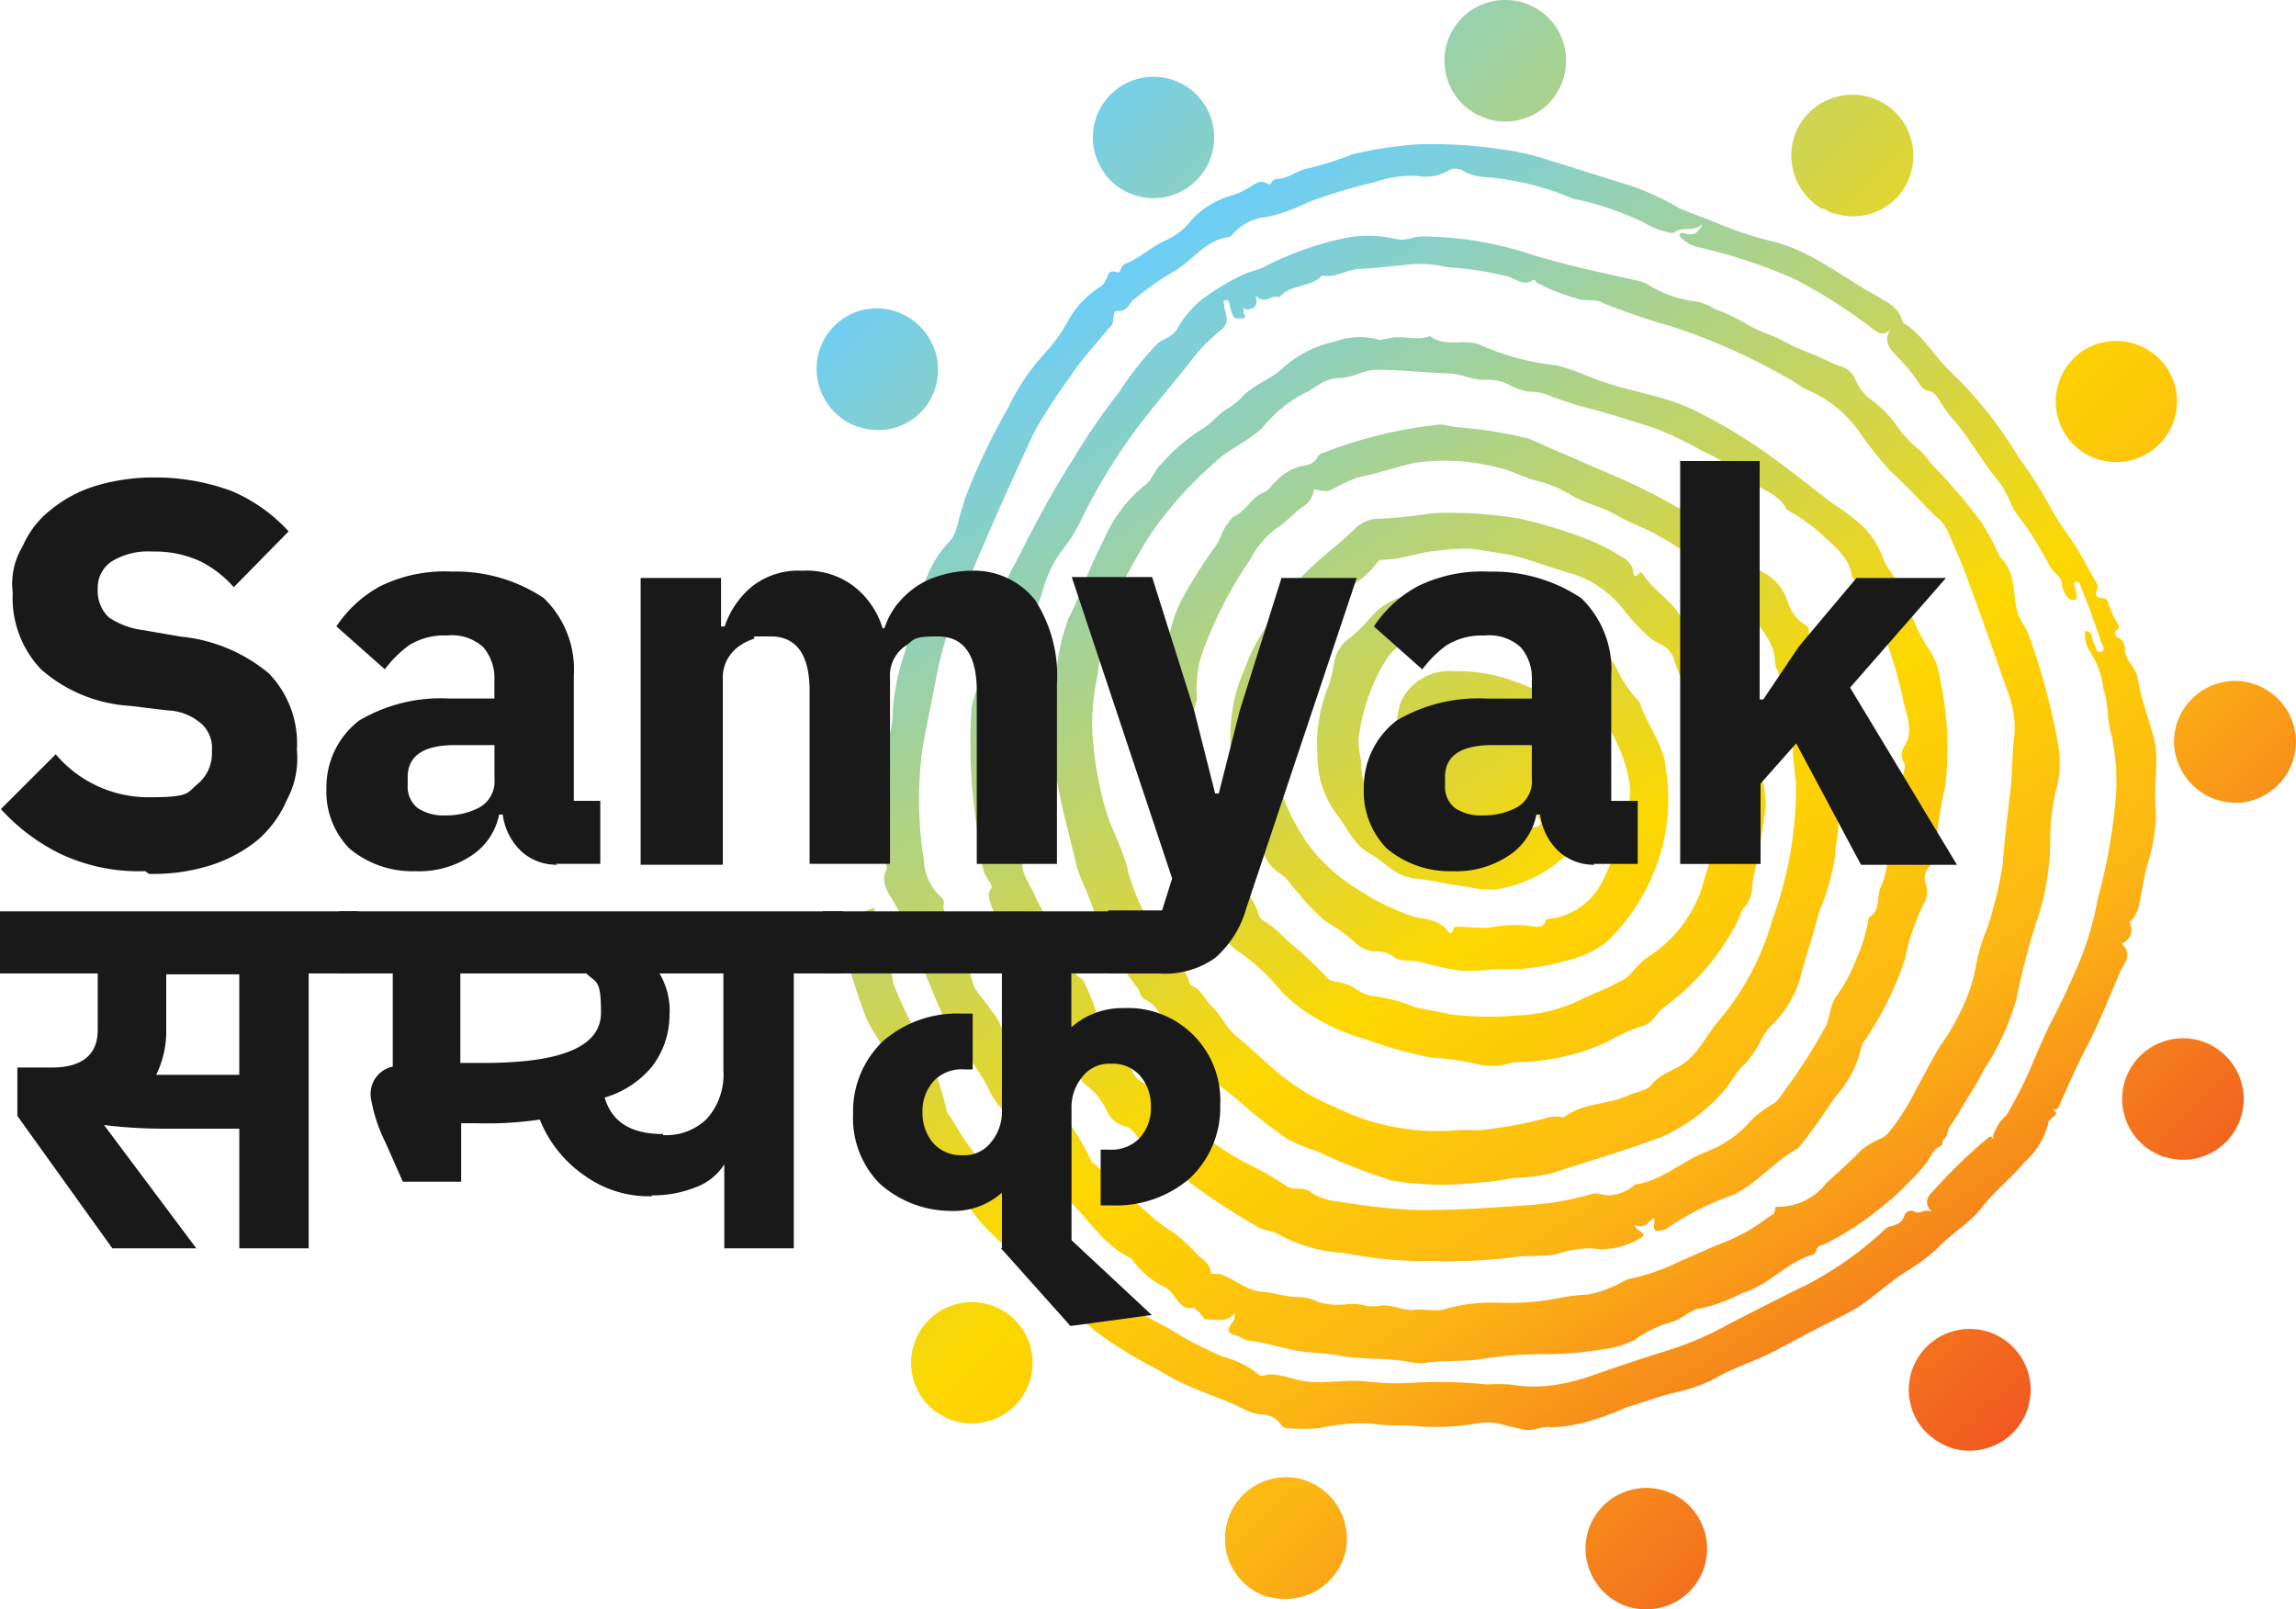
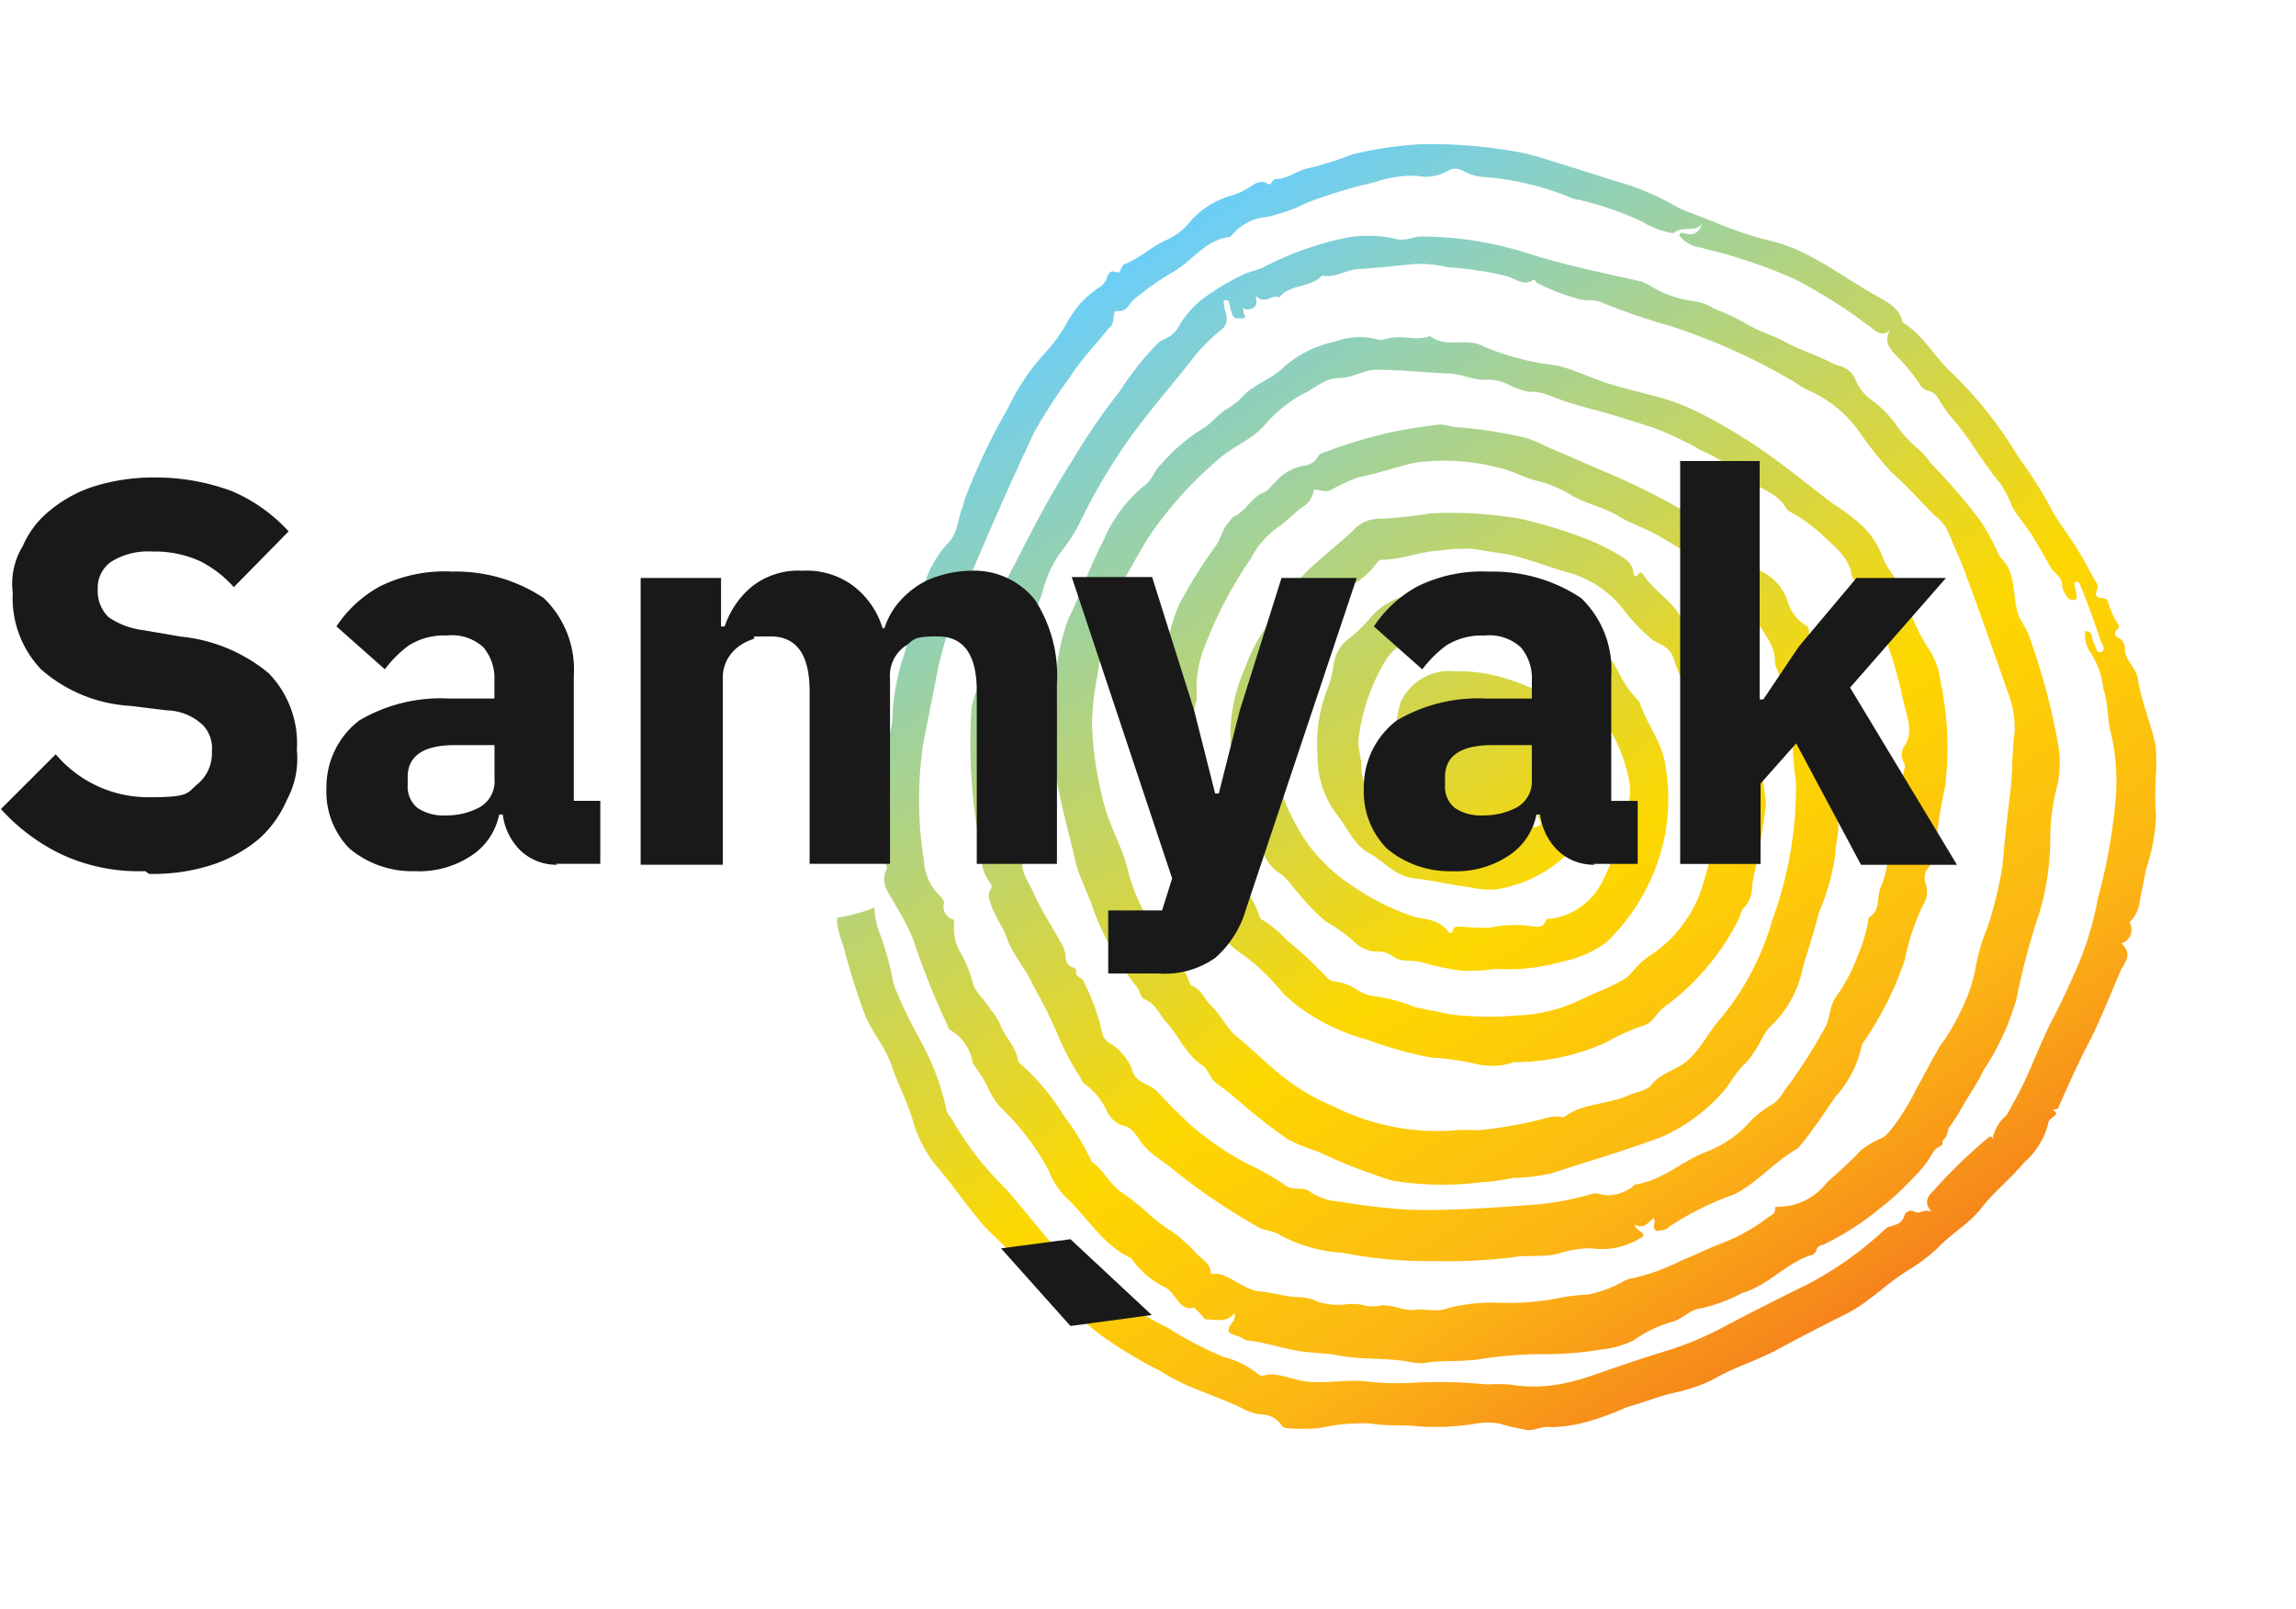
<svg xmlns="http://www.w3.org/2000/svg" width="107" height="75" viewBox="0 0 107 75">
  <defs>
    <linearGradient id="linear-gradient" x1="0.112" y1="0.098" x2="0.835" y2="0.908" gradientUnits="objectBoundingBox">
      <stop offset="0" stop-color="#6dcef5" />
      <stop offset="0.263" stop-color="#b9d374" />
      <stop offset="0.5" stop-color="#fdd800" />
      <stop offset="0.7" stop-color="#fcb614" />
      <stop offset="1" stop-color="#ef4f23" />
    </linearGradient>
    <linearGradient id="linear-gradient-2" x1="0.207" y1="0.104" x2="0.845" y2="1.071" gradientUnits="objectBoundingBox">
      <stop offset="0" stop-color="#6dcef5" />
      <stop offset="0.5" stop-color="#fdd800" />
      <stop offset="0.7" stop-color="#fcb614" />
      <stop offset="1" stop-color="#ef4f23" />
    </linearGradient>
  </defs>
  <g id="Group_36292" data-name="Group 36292" transform="translate(-323 -2944)">
    <g id="Group_36295" data-name="Group 36295">
-       <path id="Path_51219" data-name="Path 51219" d="M109.887,70.938a2.854,2.854,0,0,1,3.49-2h0a2.887,2.887,0,0,1,2,3.49h0a2.888,2.888,0,0,1-3.49,2H111.8a2.83,2.83,0,0,1-1.915-3.447ZM96.053,65.576a2.826,2.826,0,0,1-.128-4h0a2.827,2.827,0,0,1,4-.128h0a2.826,2.826,0,0,1,.128,4h0a2.868,2.868,0,0,1-2.894.766h0A3.254,3.254,0,0,1,96.053,65.576Zm30.6,7.192a2.821,2.821,0,0,1,2.171-3.362h0a2.822,2.822,0,0,1,3.363,2.17h0a2.821,2.821,0,0,1-2.171,3.362h0a3.116,3.116,0,0,1-1.4-.043h0A2.848,2.848,0,0,1,126.657,72.768ZM142.321,66.6a2.836,2.836,0,0,1,.341-4h0a2.838,2.838,0,0,1,4,.34h0a2.836,2.836,0,0,1-.341,4h0a2.859,2.859,0,0,1-2.639.553h0A3.173,3.173,0,0,1,142.321,66.6Zm11.024-12.767a2.833,2.833,0,0,1-1.532-3.7h0a2.834,2.834,0,0,1,3.7-1.532h0a2.833,2.833,0,0,1,1.532,3.7h0a2.813,2.813,0,0,1-3.448,1.617h0A.605.605,0,0,1,153.345,53.831ZM91.924,19.489a2.85,2.85,0,0,1-.638-3.958h0a2.806,2.806,0,0,1,3.959-.6h0a2.85,2.85,0,0,1,.638,3.958h0a2.788,2.788,0,0,1-3.107,1.021h0A2.291,2.291,0,0,1,91.924,19.489Zm62.1,15.362h0a2.856,2.856,0,0,1,2.554-3.107h0a2.857,2.857,0,0,1,3.107,2.553h0a2.856,2.856,0,0,1-2.554,3.107h0a3.164,3.164,0,0,1-1.107-.128h0a2.9,2.9,0,0,1-2-2.468Zm-50.1-27.193A2.826,2.826,0,0,1,105.2,3.871h0a2.827,2.827,0,0,1,3.788,1.277h0a2.826,2.826,0,0,1-1.277,3.787h0a2.75,2.75,0,0,1-2.086.17h0A2.731,2.731,0,0,1,103.928,7.658Zm45.034,12.6a2.853,2.853,0,0,1,.809-3.915h0a2.855,2.855,0,0,1,3.916.809h0a2.815,2.815,0,0,1-.809,3.915h0a2.81,2.81,0,0,1-2.384.34h0A2.746,2.746,0,0,1,148.961,20.255ZM120.017,2.765A2.816,2.816,0,0,1,122.912,0h0a2.816,2.816,0,0,1,2.767,2.894h0a2.816,2.816,0,0,1-2.894,2.766h0a2.411,2.411,0,0,1-.766-.128h0a2.814,2.814,0,0,1-2-2.809Zm17.622,6.979a2.861,2.861,0,0,1-1.107-3.873h0a2.862,2.862,0,0,1,3.873-1.106h0a2.861,2.861,0,0,1,1.107,3.873h0a2.808,2.808,0,0,1-3.277,1.319h0a1.319,1.319,0,0,1-.553-.255Z" transform="translate(270.302 2944.002)" fill="url(#linear-gradient)" />
      <path id="Path_51220" data-name="Path 51220" d="M154.463,43.9c-.213-1.106-.681-2.128-.851-3.234-.085-.511-.553-.809-.6-1.319a.575.575,0,0,0-.34-.6.2.2,0,0,1-.043-.34c.17-.128.085-.255,0-.383a3.752,3.752,0,0,1-.383-.851.275.275,0,0,0-.255-.255c-.3,0-.426-.128-.255-.426V36.28c-.255-.383-.468-.851-.724-1.277-.468-.851-1.107-1.574-1.575-2.511a20.792,20.792,0,0,0-1.4-2.17,18.954,18.954,0,0,0-3.15-3.957c-.766-.723-1.277-1.7-2.171-2.255,0,0-.085-.085-.085-.128-.17-.638-.766-.894-1.192-1.149-1.617-.894-3.107-2.128-4.895-2.553a16.742,16.742,0,0,1-2.469-.809c-.6-.255-1.234-.468-1.83-.723a12.438,12.438,0,0,0-2.3-1.064c-1.277-.383-2.554-.809-3.831-1.191a10.526,10.526,0,0,0-2-.468,21.749,21.749,0,0,0-4.044-.255,18.372,18.372,0,0,0-3.065.468,15.653,15.653,0,0,1-2,.638c-.553.085-.979.511-1.575.511-.043,0-.128.085-.17.128-.043.085-.085.17-.213.085-.3-.17-.511-.043-.766.128a3.452,3.452,0,0,1-.894.426,3.958,3.958,0,0,0-1.915,1.191,3,3,0,0,1-1.149.894c-.681.3-1.234.851-1.915,1.106-.213.085-.17.468-.383.383-.383-.128-.383.128-.468.3a.927.927,0,0,1-.3.383,4.406,4.406,0,0,0-1.49,1.574,7.327,7.327,0,0,1-1.022,1.447,10.3,10.3,0,0,0-1.788,2.638,29.4,29.4,0,0,0-2,4.213c-.043.128-.085.3-.128.426-.213.553-.213,1.234-.681,1.66a5.221,5.221,0,0,0-1.234,2.468c-.255.851-.553,1.745-.766,2.638a10.435,10.435,0,0,0-.553,2.6,4.391,4.391,0,0,1-.17,1.277c-.128.468-.17.979-.255,1.447-.213,1.064,0,2.17-.213,3.234a.632.632,0,0,0,.085.383c.255.128.17.3.128.468-.085.255.213.468.128.681-.341.681.213,1.234.468,1.745a9.841,9.841,0,0,1,.766,1.489,36.375,36.375,0,0,0,1.617,4.043.362.362,0,0,0,.128.213A2.11,2.11,0,0,1,99.3,58.493c0,.085.085.17.128.255a7.5,7.5,0,0,1,.6.979,3.3,3.3,0,0,0,.681,1.021,11.378,11.378,0,0,1,2.128,2.808,3.858,3.858,0,0,0,.809,1.277c1.022.936,1.745,2.255,3.065,2.851a.612.612,0,0,0,.085.128A4.127,4.127,0,0,0,108.2,69c.6.213.681,1.191,1.447.979a.6.6,0,0,0,.17.17c.128.128.213.255.341.383.511,0,1.022.17,1.362-.3a.521.521,0,0,1-.128.468c-.255.383-.213.468.255.6.17.043.3.17.468.213.851.085,1.66.383,2.511.511.638.085,1.277.085,1.873.213,1.022.17,2.043.085,3.065.255a3.75,3.75,0,0,0,.724.085c.936-.17,1.873-.043,2.809-.213a18.384,18.384,0,0,1,2.639-.213,15.8,15.8,0,0,0,2.852-.213,4.547,4.547,0,0,0,1.532-.426,5.541,5.541,0,0,1,1.745-.851c.511-.128.894-.6,1.362-.638a7.713,7.713,0,0,0,1.958-.723c1.192-.34,2-1.362,3.15-1.745a.365.365,0,0,0,.3-.255c.043-.17.17-.213.34-.255a13.3,13.3,0,0,0,2.639-1.7,11.509,11.509,0,0,0,1.32-1.191c.213-.213.426-.426.638-.681a3.859,3.859,0,0,0,.468-.681.928.928,0,0,1,.17-.213c.128-.085.255-.128.3-.213a.384.384,0,0,1,.043-.213s.085-.043.085-.085c.085-.085.085-.213.128-.3,0-.128.085-.213.17-.34.128-.213.3-.426.426-.681.34-.6.766-1.191,1.064-1.83a11.865,11.865,0,0,0,1.532-3.319,32.58,32.58,0,0,1,1.064-4,11.933,11.933,0,0,0,.511-3.489,9.918,9.918,0,0,1,.34-2.511,5.046,5.046,0,0,0,.043-1.787,31.206,31.206,0,0,0-1.362-5.106c-.128-.383-.383-.681-.511-1.021-.3-.894-.043-1.957-.894-2.723v-.043a11.244,11.244,0,0,0-.851-1.574,28.251,28.251,0,0,0-2.341-2.723,3.431,3.431,0,0,0-.511-.6A5.618,5.618,0,0,1,142.46,29a5.024,5.024,0,0,0-1.32-1.362,2.185,2.185,0,0,1-.681-.894,1.06,1.06,0,0,0-.724-.638,2.6,2.6,0,0,1-.511-.213c-.681-.34-1.4-.553-2.086-.936-.553-.3-1.192-.468-1.745-.809a10.08,10.08,0,0,0-1.532-.723,2.293,2.293,0,0,0-.894-.34,5.31,5.31,0,0,1-2.086-.723,1.573,1.573,0,0,0-.468-.213c-1.7-.383-3.363-.723-5.023-1.234a16.537,16.537,0,0,0-5.15-.851c-.383,0-.724.213-1.149.128a5.71,5.71,0,0,0-2.682,0,14.958,14.958,0,0,0-3.49,1.277c-.3.17-.681.213-1.022.383a11.451,11.451,0,0,0-1.958,1.191,4.727,4.727,0,0,0-1.107,1.362c-.255.34-.511.383-.851.6a14.005,14.005,0,0,0-1.83,2.3,28.878,28.878,0,0,0-2.213,3.234c-.851,1.319-1.575,2.681-2.3,4.085-.085.213-.213.383-.3.6a9.066,9.066,0,0,0-.851,1.957c-.213.681-.128,1.489-.553,2.085a.719.719,0,0,1-.085.213c-.085.213.17.34.213.511.085.3-.383,0-.383.3,0,.681-.383,1.234-.426,1.872a25.778,25.778,0,0,0,.3,5.7,5.745,5.745,0,0,1,.17,1.191,2.023,2.023,0,0,0,.3.979c.085.128.255.3.128.468-.17.255-.043.511.043.766.17.511.511.936.681,1.4.3.894.936,1.532,1.277,2.34a21.459,21.459,0,0,1,1.107,2.213,12.253,12.253,0,0,0,1.022,1.957c.085.128.128.3.255.383a3.254,3.254,0,0,1,1.022,1.234,1.244,1.244,0,0,0,.809.723c.3.043.468.3.638.511a2.731,2.731,0,0,0,.426.553c.426.426.979.723,1.4,1.106a29.044,29.044,0,0,0,3.661,2.468c.341.255.766.213,1.107.426a7.015,7.015,0,0,0,2.98.851,20.317,20.317,0,0,0,4.256.383,25.748,25.748,0,0,0,3.618-.17c.681-.128,1.447,0,2.128-.17a4.886,4.886,0,0,1,1.575-.255,3.356,3.356,0,0,0,2.256-.468h.043l.128-.128c-.043-.213-.341-.213-.426-.511.468.255.638-.128.894-.3.128.213-.128.426.128.6.17-.043.426,0,.553-.17a13.76,13.76,0,0,1,3.065-1.532c1.107-.553,1.873-1.532,2.937-2.128.043,0,.085-.085.128-.128.6-.723,1.107-1.489,1.66-2.3a5.079,5.079,0,0,0,1.234-2.426.613.613,0,0,1,.085-.128,15.365,15.365,0,0,0,1.915-3.83,10.594,10.594,0,0,1,.851-2.553,1.154,1.154,0,0,0,.128-.979.739.739,0,0,1,.128-.766,1.319,1.319,0,0,0,.341-.979,19.694,19.694,0,0,1,.426-2.766,14.822,14.822,0,0,0-.213-4.936,3.69,3.69,0,0,0-.426-1.319,8.465,8.465,0,0,1-1.149-2.426,2.2,2.2,0,0,0-.255-.553c-.213-.511-.638-.894-.851-1.447a3.891,3.891,0,0,0-1.192-1.7,10.541,10.541,0,0,0-1.107-.809c-1.022-.766-2-1.574-3.022-2.3a25.156,25.156,0,0,0-3.235-1.957,9.823,9.823,0,0,0-2.213-.809c-.6-.17-1.192-.3-1.745-.468-.936-.255-1.788-.723-2.724-.936a11.84,11.84,0,0,1-3.405-.894c-.809-.426-1.66.128-2.469-.468-.638.255-1.362-.085-2,.128-.128,0-.255.085-.383.043a3.33,3.33,0,0,0-2.043.085,5.268,5.268,0,0,0-2.384,1.191c-.553.553-1.32.766-1.873,1.319a3.174,3.174,0,0,1-.724.6c-.468.255-.766.723-1.234.979a8.391,8.391,0,0,0-1.873,1.617c-.341.3-.426.766-.809,1.021a6.5,6.5,0,0,0-1.873,2.511c-.638,1.191-1.064,2.511-1.66,3.7a9.983,9.983,0,0,0-.6,3.362c-.043.6,0,1.191-.043,1.787-.17,2.043.511,4.085.979,6.128.17.766.6,1.489.851,2.3A13.863,13.863,0,0,0,107,55.088c.128.17.128.468.383.553.468.213.638.681.936,1.021.6.638.936,1.532,1.66,2,.341.213.383.638.681.851a16.011,16.011,0,0,1,1.32,1.064,23.761,23.761,0,0,0,2.043,1.574,9.149,9.149,0,0,0,1.362.553,26.915,26.915,0,0,0,3.49,1.362,14.313,14.313,0,0,0,4.044.085,10,10,0,0,0,1.575-.213,8.546,8.546,0,0,0,1.788-.213c1.7-.553,3.448-1.064,5.15-1.7a8.239,8.239,0,0,0,2.724-1.957c.426-.426.681-1.021,1.149-1.447a2.731,2.731,0,0,0,.426-.553c.3-.383.426-.894.809-1.234a5.049,5.049,0,0,0,1.447-2.638c.255-.894.553-1.745.766-2.638a10.414,10.414,0,0,0,.766-2.723c0-.723.383-1.4-.128-2.128a.155.155,0,0,1,.085-.255c.341,0,.213-.3.17-.426a16.2,16.2,0,0,1-.3-2.851,3.873,3.873,0,0,0-.553-2.255.261.261,0,0,1-.043-.255c.128-.766-.468-1.489-.468-2.255,0-.17-.128-.213-.255-.3a1.9,1.9,0,0,1-.724-1.021,2.355,2.355,0,0,0-.979-1.277,3.215,3.215,0,0,1-1.192-1.064c-.043-.085-.128-.128-.213-.213-.255-.383-.766-.383-1.022-.766-.426.383-.383-.255-.6-.34-.128-.085-.255-.213-.383-.3a30.48,30.48,0,0,0-3.7-1.915c-1.022-.426-2.043-.894-3.065-1.319a9.739,9.739,0,0,0-.979-.426,20.759,20.759,0,0,0-3.192-.511c-.3,0-.6-.128-.894-.128a20.669,20.669,0,0,0-5.321,1.277c-.17.043-.341.128-.383.255a.791.791,0,0,1-.638.383,2.361,2.361,0,0,0-1.362.809c-.17.128-.255.34-.468.426-.6.213-.851.894-1.447,1.149-.085.043-.17.213-.255.3-.3.34-.341.809-.638,1.149a23.845,23.845,0,0,0-1.617,2.6,8.658,8.658,0,0,0-.638,2.34,11.446,11.446,0,0,0-.511,3.447,7.276,7.276,0,0,0,0,1.362c.128.808.255,1.617.426,2.426a6.1,6.1,0,0,0,1.362,3.234c0,.043.085.128.085.17a1.714,1.714,0,0,0,.851,1.362c.128.085.213.17.17.34a.623.623,0,0,0,.085.468,2.965,2.965,0,0,0,1.107,1.191,10.125,10.125,0,0,1,1.83,1.745,6.328,6.328,0,0,0,1.192.979,9.261,9.261,0,0,0,2.724,1.234,18.767,18.767,0,0,0,3.022.851,12.79,12.79,0,0,1,2.128.3,3.019,3.019,0,0,0,1.745-.085h.213a10.459,10.459,0,0,0,4.129-.936,8.7,8.7,0,0,1,1.7-.766c.426-.128.6-.553.894-.809a11.413,11.413,0,0,0,3.49-4.043c.128-.255.17-.553.341-.681a1.485,1.485,0,0,0,.341-1.021c.128-.766.341-1.489.426-2.255.085-.511.17-1.021.213-1.532a8.877,8.877,0,0,0-.553-2.511,16.5,16.5,0,0,0-1.192-3.021,7.432,7.432,0,0,0-1.617-2.6,4.526,4.526,0,0,1-.638-.638c-.468-.766-1.277-1.191-1.745-1.957,0,0-.085-.085-.128-.043-.341.426-.3-.128-.341-.213a1.081,1.081,0,0,0-.341-.426,10.184,10.184,0,0,0-2.043-1.021,21.976,21.976,0,0,0-2.852-.851,19.409,19.409,0,0,0-4.129-.255,21.5,21.5,0,0,1-2.384.255,1.607,1.607,0,0,0-1.149.426c-.851.851-1.873,1.532-2.682,2.468-.255.34-.724.553-.766.979a.883.883,0,0,1-.383.723,7.919,7.919,0,0,0-1.32,2.34,7.671,7.671,0,0,0-.681,3.574,10.014,10.014,0,0,0,.6,2.936c.085.3-.085.638.213.809a2.309,2.309,0,0,1,.638,1.064,2.013,2.013,0,0,0,.809,1.191c.383.213.6.638.894.936a9.358,9.358,0,0,0,1.277,1.319,8.618,8.618,0,0,1,1.277.894,1.576,1.576,0,0,0,.979.511,1.292,1.292,0,0,1,.979.3,1.5,1.5,0,0,0,.6.128,2.95,2.95,0,0,1,.851.128,11.5,11.5,0,0,0,1.66.34,9.512,9.512,0,0,0,1.575-.085,9.306,9.306,0,0,0,3.107-.34,5.175,5.175,0,0,0,2.043-.894,9.423,9.423,0,0,0,2.767-5.149,9.252,9.252,0,0,0,0-3.064c-.128-1.064-.851-1.915-1.192-2.936a.613.613,0,0,0-.085-.128,5.425,5.425,0,0,1-.979-1.447,6.771,6.771,0,0,0-1.234-1.617,12.031,12.031,0,0,0-1.915-1.362,1.475,1.475,0,0,0-.681-.34,20.973,20.973,0,0,0-2.3-.213,16.436,16.436,0,0,0-2.894,0,3.219,3.219,0,0,0-2.426,1.064,7.089,7.089,0,0,1-.979.979,1.792,1.792,0,0,0-.766,1.191,5.429,5.429,0,0,1-.3,1.191,7,7,0,0,0-.468,3.106,4.463,4.463,0,0,0,.936,2.808c.468.6.766,1.362,1.447,1.745.724.383,1.234,1.106,2.171,1.191.809.085,1.617.3,2.426.383a4.489,4.489,0,0,0,1.32.128,6.126,6.126,0,0,0,3.022-1.362c.341-.3.809-.511.851-1.106a12.969,12.969,0,0,0,.043-4.255,3.019,3.019,0,0,0-.809-1.745,6.631,6.631,0,0,0-2.128-1.191,7.56,7.56,0,0,0-2.894-.511,2.49,2.49,0,0,0-2.511,1.447,5.021,5.021,0,0,0-.085,2.638,2.54,2.54,0,0,0,1.532,1.872h.085a3.006,3.006,0,0,0,2.639,1.319,2.952,2.952,0,0,0,2.213-.809v.3c.3.383.085.468-.213.511a.95.95,0,0,0-.553.255,2.808,2.808,0,0,1-1.149.511,6,6,0,0,1-4.342-.979c-.979-.638-1.915-1.234-1.958-2.6,0-.426-.17-.894-.128-1.319a9.153,9.153,0,0,1,1.32-3.745,2.626,2.626,0,0,1,2.171-1.106h1.788a5.066,5.066,0,0,1,3.533.723,7.276,7.276,0,0,1,1.83,1.957c.213.34.34.681.553.979a7.378,7.378,0,0,1,1.447,3.362,3.2,3.2,0,0,1-.17,1.277,13.05,13.05,0,0,1-1.149,3.277,3.155,3.155,0,0,1-2.341,1.66c-.085,0-.213,0-.255.085-.128.383-.468.3-.724.255a5.753,5.753,0,0,0-1.915.085,11.159,11.159,0,0,1-1.192-.043c-.213,0-.426-.085-.511.17,0,.128-.128.17-.213.043-.426-.553-1.022-.553-1.575-.681a11.158,11.158,0,0,1-2.767-1.362,8.116,8.116,0,0,1-2.171-2,10.358,10.358,0,0,1-1.192-2.255,3.54,3.54,0,0,1-.3-2.085,11.6,11.6,0,0,1,.128-2.426c.17-.553.128-1.191.468-1.617.553-.638.851-1.4,1.4-2.043a9.459,9.459,0,0,1,1.532-1.66,4.071,4.071,0,0,0,1.107-.979c.085-.128.17-.213.3-.213.936,0,1.745-.383,2.639-.426a9,9,0,0,1,1.532-.085l1.66.255c1.022.213,2,.638,2.98.894a4.932,4.932,0,0,1,2.511,1.787,8.756,8.756,0,0,0,1.234,1.277c.341.255.809.3,1.022.894a6.755,6.755,0,0,0,.724,1.617c.3.383.3.851.511,1.234a5.536,5.536,0,0,1,.724,1.617,7.775,7.775,0,0,1,.341,2.426c-.3,1.362-.638,2.723-1.064,4.043a6.148,6.148,0,0,1-2.171,2.808,3.714,3.714,0,0,0-.979.851,1.623,1.623,0,0,1-.6.468c-.6.34-1.234.553-1.83.851a7.262,7.262,0,0,1-2.894.723,15.587,15.587,0,0,1-3.15-.043c-.553-.128-1.107-.213-1.66-.34a7.5,7.5,0,0,0-1.915-.511,1.856,1.856,0,0,1-.724-.255,2.344,2.344,0,0,0-1.064-.426.591.591,0,0,1-.426-.213,17.335,17.335,0,0,0-1.83-1.7,5.624,5.624,0,0,0-1.107-.936c-.128-.043-.17-.128-.213-.255a2.735,2.735,0,0,0-.851-1.319,1.208,1.208,0,0,1-.255-.383,6.474,6.474,0,0,0-.851-1.83,5.426,5.426,0,0,1-.894-2.383c0-.213.085-.34.085-.553-.128-1.191-.553-2.383-.128-3.532v-.255a5.133,5.133,0,0,1,.383-2.3,19.245,19.245,0,0,1,2.128-4.043,4.075,4.075,0,0,1,1.234-1.447c.468-.3.851-.766,1.32-1.064a1.074,1.074,0,0,0,.383-.681c0-.128.468.128.766,0a11.187,11.187,0,0,1,1.277-.6c.894-.17,1.745-.468,2.639-.681a9.934,9.934,0,0,1,3.873.213c.681.128,1.277.511,1.915.638a5.7,5.7,0,0,1,1.575.681c.681.383,1.4.511,2.128.936.553.34,1.234.553,1.83.894a23.764,23.764,0,0,1,2.554,1.66c.511.383.724,1.021,1.277,1.319a1.514,1.514,0,0,1,.6.681c.383.766,1.107,1.4,1.064,2.34a1.751,1.751,0,0,0,.128.34,9.93,9.93,0,0,1,.681,3.106,17.207,17.207,0,0,0,.17,2.085,18.058,18.058,0,0,1-1.107,6.425,12.61,12.61,0,0,1-2.384,4.553c-.553.6-.894,1.362-1.49,1.915-.511.511-1.277.6-1.745,1.191-.213.3-.766.34-1.107.511-.936.426-2.086.34-2.937.979a.268.268,0,0,1-.255,0,1.765,1.765,0,0,0-.681.085,19,19,0,0,1-3.107.553,8.182,8.182,0,0,0-1.022,0,10.728,10.728,0,0,1-5.7-1.106,10.036,10.036,0,0,1-2.852-1.787c-.553-.468-1.107-1.021-1.7-1.489-.426-.34-.724-1.021-1.192-1.447-.3-.3-.426-.723-.851-.894-.128-.043-.128-.17-.17-.255a1.014,1.014,0,0,0-.255-.468,11.751,11.751,0,0,1-1.83-2.723,9.629,9.629,0,0,1-.724-1.83c-.213-1.021-.766-1.957-1.064-2.936a16.661,16.661,0,0,1-.638-4.043,13.06,13.06,0,0,1,.255-2.213,14.317,14.317,0,0,1,.511-2.34,10.968,10.968,0,0,1,.851-2.34c.341-.6.681-1.234,1.064-1.83a17.68,17.68,0,0,1,3.022-3.4c.681-.681,1.575-.979,2.256-1.66a6.39,6.39,0,0,1,1.83-1.532c.6-.255,1.022-.766,1.745-.766.6,0,1.149-.383,1.7-.383,1.107,0,2.256.128,3.363.17.553,0,1.107.3,1.7.3a2.064,2.064,0,0,1,1.107.213,3.518,3.518,0,0,0,.936.34,2.382,2.382,0,0,1,1.064.213,16.519,16.519,0,0,0,1.915.6c.936.255,1.873.553,2.809.851a15.544,15.544,0,0,1,2.256,1.064,8.041,8.041,0,0,1,1.915,1.191c.638.6,1.617.681,2.086,1.574a.612.612,0,0,1,.128.085,8.139,8.139,0,0,1,1.447,1.021c.6.6,1.32,1.064,1.447,1.957a.362.362,0,0,0,.128.213,7.57,7.57,0,0,1,.724,1.277c.213.6.553,1.149.809,1.7a20.449,20.449,0,0,1,.766,2.766c.17.681.468,1.4,0,2.043a.726.726,0,0,0,0,.723c.085.128.043.255,0,.426-.213,1.277-.6,2.511-.724,3.83a4.478,4.478,0,0,1-.34,1.532c-.213.426,0,1.064-.511,1.4-.043,0-.085.128-.085.213a7.493,7.493,0,0,1-.511,1.66,7.9,7.9,0,0,1-.936,1.787c-.383.468-.3,1.106-.6,1.574a25.939,25.939,0,0,1-1.617,2.553c-.3.34-.468.809-.851.979a5.456,5.456,0,0,0-.936.723,5.158,5.158,0,0,1-2.043,1.447c-1.149.426-2.043,1.319-3.277,1.532H130.2a1.912,1.912,0,0,1-1.192.511c-.3.043-.6-.17-.894-.043a13.633,13.633,0,0,1-2.98.511c-1.788.128-3.575.255-5.406.213a29.379,29.379,0,0,1-3.32-.383,2.694,2.694,0,0,1-1.319-.426c-.426-.34-.809,0-1.277-.383a13.406,13.406,0,0,0-1.745-.979,14.3,14.3,0,0,1-2.554-1.745c-.553-.511-1.107-1.064-1.617-1.617-.383-.383-1.022-.34-1.192-1.106a2.549,2.549,0,0,0-.894-1.064.78.78,0,0,1-.468-.6,10.969,10.969,0,0,0-.851-2.34c-.043-.17-.468-.213-.341-.553,0,0-.085-.085-.128-.085-.3-.085-.383-.3-.383-.6a1.348,1.348,0,0,0-.255-.638c-.383-.723-.851-1.4-1.192-2.17-.213-.511-.638-.979-.553-1.574a2.29,2.29,0,0,0-.17-.936c0-.085-.128-.17-.085-.255a3.217,3.217,0,0,0,0-1.106c-.085-1.106-.383-2.213-.383-3.319,0-.3-.213-.553-.043-.851a11.036,11.036,0,0,0,.511-2.043c.213-.936.341-1.872.638-2.766.128-.426.341-.851.468-1.277a5.645,5.645,0,0,1,.809-1.787,7.62,7.62,0,0,0,.936-1.447,27.135,27.135,0,0,1,2.469-4.128c.936-1.277,2-2.468,2.98-3.745a9.354,9.354,0,0,1,1.149-1.106.586.586,0,0,0,.213-.638c0-.128-.085-.3-.085-.426s-.128-.3.085-.3c.17,0,.128.17.17.255a1.621,1.621,0,0,0,.128.426c.085.255.255.128.426.17.255,0,.128-.17.085-.255a.724.724,0,0,0-.043-.3.237.237,0,0,0,.3.128c.255-.043.426-.17.3-.638.468.468.724-.085,1.107.085.511-.638,1.447-.426,2-1.021.6.128,1.107-.255,1.66-.3.809-.043,1.575-.128,2.384-.213a5.155,5.155,0,0,1,1.788.128,16.021,16.021,0,0,1,2.809.426c.383.128.766.468,1.192.17.085-.043.128.085.17.128a9.634,9.634,0,0,0,1.83.723c.426.17.851,0,1.234.213a29.792,29.792,0,0,0,3.107,1.064,28.736,28.736,0,0,1,5.491,2.426c.341.17.681.468,1.022.6a5.657,5.657,0,0,1,2.426,2.043,17.994,17.994,0,0,0,1.4,1.745c.724.638,1.362,1.362,2.043,2.043a2.019,2.019,0,0,1,.6.723c.3.723.638,1.447.894,2.17.681,1.83,1.32,3.66,1.958,5.489a4.443,4.443,0,0,1,.255,1.787c-.128.936-.085,1.915-.213,2.851-.128,1.064-.255,2.128-.34,3.234a17.881,17.881,0,0,1-.724,2.979,8.627,8.627,0,0,0-.511,1.7,7.839,7.839,0,0,1-.766,2.255,9.2,9.2,0,0,1-.894,1.489c-.383.638-.724,1.319-1.107,2a11.269,11.269,0,0,1-1.022,1.7c-.213.255-.341.511-.638.638a4.171,4.171,0,0,0-.936.553c-.511.553-1.064,1.021-1.617,1.532a2.844,2.844,0,0,1-2.256,1.106c-.043,0-.17,0-.128.085,0,.255-.17.3-.3.383a8.515,8.515,0,0,1-2.086,1.191c-.681.255-1.362.6-2,.851a9.823,9.823,0,0,1-2.213.809,1.621,1.621,0,0,0-.426.128,5.6,5.6,0,0,1-1.66.638,10.227,10.227,0,0,0-1.192.128,12.268,12.268,0,0,1-3.065.255,8.11,8.11,0,0,0-2.3.255c-.553.213-1.107,0-1.617.085-.553.043-1.107-.34-1.7-.17h-.426a2.312,2.312,0,0,0-1.064-.085,3.273,3.273,0,0,1-1.277-.128,1.938,1.938,0,0,0-.851-.213c-.6,0-1.192-.213-1.745-.255-.724-.043-1.277-.6-1.915-.809-.17-.043-.468,0-.468-.043,0-.468-.383-.638-.638-.894a8.285,8.285,0,0,0-1.107-1.021,7.252,7.252,0,0,1-1.277-.979,11.844,11.844,0,0,0-1.149-.894c-.553-.383-.809-1.021-1.362-1.4-.043,0-.043-.128-.085-.17a12.034,12.034,0,0,0-1.234-2,10.533,10.533,0,0,0-2.086-2.468.149.149,0,0,1-.043-.085c-.085-.681-.638-1.106-.851-1.745a3.334,3.334,0,0,0-.426-.638c-.255-.468-.724-.766-.851-1.319a5.78,5.78,0,0,0-.468-1.191,2.312,2.312,0,0,1-.383-1.489c0-.043,0-.213-.085-.213a.62.62,0,0,1-.383-.766.541.541,0,0,0-.17-.3,2.414,2.414,0,0,1-.766-1.66,17.708,17.708,0,0,1-.043-5.4c.213-1.149.468-2.34.681-3.489a20.219,20.219,0,0,1,1.575-4.511c.936-2.213,1.915-4.426,2.937-6.6a26.27,26.27,0,0,1,1.66-2.553c.511-.809,1.192-1.489,1.788-2.255.043-.043.128-.085.128-.128.17-.17.043-.681.255-.681.468.043.553-.3.766-.511a13.6,13.6,0,0,1,1.873-1.319c.894-.511,1.49-1.489,2.6-1.617.043,0,.085-.043.128-.085a2.34,2.34,0,0,1,1.617-.851,7.92,7.92,0,0,0,1.915-.681,23.94,23.94,0,0,1,3.107-.936,5.318,5.318,0,0,1,2-.3A2.079,2.079,0,0,0,121.476,17a.652.652,0,0,1,.681,0,2.354,2.354,0,0,0,1.064.3,12.83,12.83,0,0,1,3.916.936,1.509,1.509,0,0,0,.468.128,15.034,15.034,0,0,1,2.937,1.021,3.865,3.865,0,0,0,1.32.511h.128c.383-.34.979,0,1.32-.426-.128.383-.341.553-.724.468-.128,0-.3-.128-.341.085a1.532,1.532,0,0,0,.979.553c.6.17,1.234.3,1.83.511a21.5,21.5,0,0,1,2.6.979,24.2,24.2,0,0,1,3.32,2.085c.341.213.681.723,1.149.213-.426.553-.043.979.3,1.319a9.13,9.13,0,0,1,.979,1.191.748.748,0,0,0,.426.383c.34.043.468.34.638.6a7.215,7.215,0,0,0,.426.6c.894.979,1.49,2.17,2.341,3.149a6.713,6.713,0,0,1,.553,1.106c.255.426.638.851.894,1.277.3.468.6,1.021.894,1.532.17.255.511.426.511.766a1.051,1.051,0,0,0,.341.681c.34.085.383.043.3-.383,0-.17-.17-.383,0-.426.213-.043.213.255.3.383.3.766.6,1.574.851,2.34.043.17.3.468,0,.553-.213.043-.213-.3-.341-.468-.085-.17,0-.511-.383-.511v.17h0v.085a1.606,1.606,0,0,0,.213.681,3.78,3.78,0,0,1,.638,1.745c.255.723.17,1.489.383,2.17a10.252,10.252,0,0,1,.213,2.766,26.3,26.3,0,0,1-.851,4.851,14.942,14.942,0,0,1-1.149,3.617c-.3.681-.638,1.4-.979,2.043-.638,1.234-1.064,2.553-1.745,3.745-.085.17-.17.3-.255.468a1.024,1.024,0,0,1-.255.34l-.128.128a2.587,2.587,0,0,0-.383.766s.085.085,0,.085a.132.132,0,0,0-.043-.085s-.085-.043-.128,0a24.122,24.122,0,0,0-2.6,2.511c-.255.255-.468.511-.085.979-.341-.17-.553.128-.766,0a.339.339,0,0,0-.511.213c-.128.34-.383.383-.638.468-.128,0-.255.128-.341.213a16.364,16.364,0,0,1-3.575,2.511c-1.234.6-2.469,1.234-3.7,1.872a14.806,14.806,0,0,1-2.937,1.234c-1.107.34-2.213.723-3.32,1.106a10.025,10.025,0,0,1-1.617.426,6.69,6.69,0,0,1-2.256,0,8.877,8.877,0,0,0-1.064,0,22.2,22.2,0,0,0-3.363-.085,11.934,11.934,0,0,1-2.128-.043c-.936-.128-1.873.085-2.809,0-.6-.043-1.192-.34-1.788-.34-.17,0-.426.128-.553,0A4.14,4.14,0,0,0,111,72.28a16.835,16.835,0,0,1-2.6-1.362,14.889,14.889,0,0,1-1.788-1.021,24.777,24.777,0,0,0-3.363-2.638c-.085-.043-.128-.128-.213-.213-.724-.851-1.4-1.7-2.128-2.553a14.75,14.75,0,0,1-2.554-3.277c-.085-.17-.213-.213-.255-.426a11.921,11.921,0,0,0-1.277-3.362,22.726,22.726,0,0,1-1.192-2.511,13.341,13.341,0,0,0-.681-2.468,3.64,3.64,0,0,1-.213-1.106A8.126,8.126,0,0,1,93,51.812v.34a9.243,9.243,0,0,0,.3,1.021,31.505,31.505,0,0,0,1.022,3.234c.341.809.936,1.447,1.234,2.34s.766,1.745,1.022,2.681A5.852,5.852,0,0,0,97.81,63.6c.6.723,1.107,1.447,1.7,2.17.468.638,1.107,1.106,1.617,1.7.17.213.511.3.468.681a.29.29,0,0,0,.128.213,5.907,5.907,0,0,0,1.745,1.319c.255.085.383.3.553.468a10.545,10.545,0,0,0,1.873,1.532,21.257,21.257,0,0,0,2.128,1.234,10.557,10.557,0,0,0,1.362.723c.809.34,1.66.638,2.469,1.021a2.224,2.224,0,0,0,.894.3,1.128,1.128,0,0,1,.936.468.308.308,0,0,0,.255.17,9.212,9.212,0,0,0,1.532,0,9.05,9.05,0,0,1,2.426-.213c.681.128,1.447.043,2.171.128a11.6,11.6,0,0,0,2.724-.128,2.981,2.981,0,0,1,1.064,0,9.66,9.66,0,0,0,1.064.255c.511.17.894-.17,1.362-.085a6.854,6.854,0,0,0,1.83-.3,13.845,13.845,0,0,0,1.7-.638c.766-.213,1.49-.511,2.256-.681a7.669,7.669,0,0,0,1.745-.6c.936-.553,1.958-.851,2.937-1.362,1.107-.6,2.256-1.191,3.363-1.745.979-.511,1.745-1.319,2.682-1.915a9,9,0,0,0,1.49-1.106c.638-.681,1.49-1.149,2.043-1.872.6-.766,1.362-1.362,2-2.128a3.554,3.554,0,0,0,1.107-1.787c0-.17.17-.255.255-.34.17-.17.17-.128-.043-.34.213,0,.255,0,.3-.17.426-.936.809-1.83,1.277-2.723.6-1.149,1.064-2.34,1.575-3.532.17-.383.6-.766.085-1.277V53a.674.674,0,0,0,.341-.979l.128-.128a1.576,1.576,0,0,0,.341-.766c.085-.511.213-1.064.3-1.574a8.447,8.447,0,0,0,.468-2.511,15.018,15.018,0,0,1,0-1.957,9.2,9.2,0,0,0-.085-1.872Zm-33.2-.3v-.085c.085-.851.468-1.106,1.277-.936.213,0,.383.085.6.085a5.393,5.393,0,0,1,1.788.383,1.609,1.609,0,0,1,.681.723,3.365,3.365,0,0,0-1.958-.638,3.657,3.657,0,0,0-2.469,1.106,1.55,1.55,0,0,1,.085-.6Z" transform="translate(269.014 2934.957)" fill="url(#linear-gradient-2)" />
    </g>
    <g id="Group_36282" data-name="Group 36282" transform="translate(323 2965.444)">
      <g id="Group_36280" data-name="Group 36280" transform="translate(0 21.027)">
        <g id="Group_36279" data-name="Group 36279">
-           <path id="Path_51221" data-name="Path 51221" d="M16.685,99.8v2.894h-2.3v12.812H11.152V109.93H7.7a23.16,23.16,0,0,1-2.852-.17l4.3,5.746H5.235L.809,109.335v-2.256H2.426c1.4,0,2.128-.6,2.128-1.745v-2.639H0V99.8Zm-9.407,7.619h3.873v-4.682H7.747v2.6A4.567,4.567,0,0,1,7.279,107.419Z" transform="translate(0 -99.8)" fill="#191919" />
-           <path id="Path_51222" data-name="Path 51222" d="M51.657,113.08a5.123,5.123,0,0,1-3.065-.936,5.765,5.765,0,0,1-2.128-2.639,16.747,16.747,0,0,1-2.98.17H42.8V112.4H40.08l-.809-1.83a7.32,7.32,0,0,1-.681-2.086,1.3,1.3,0,0,1,1.022-1.447v-4.342H37.1V99.8H60.6v2.894H58.3v12.812H55.062V111.59a2.62,2.62,0,0,1-1.32,1.064,5.293,5.293,0,0,1-2.043.383Zm-7.789-6.214c3.618,0,5.448-.766,5.448-2.341s-.213-1.362-.681-1.83H42.761v4.171Zm8.343,3.363a2.7,2.7,0,0,0,2.043-.766,3.081,3.081,0,0,0,.766-2.256v-4.512H52.04a3.341,3.341,0,0,1,.468,1.958,3.918,3.918,0,0,1-.851,2.426,4.492,4.492,0,0,1-2.171,1.4c.341,1.149,1.234,1.7,2.724,1.7Z" transform="translate(-21.308 -99.8)" fill="#191919" />
-           <path id="Path_51223" data-name="Path 51223" d="M104.061,102.694h-2.384v2.511a3.563,3.563,0,0,1,2.426-.894,4.3,4.3,0,0,1,4.512,4.512,4.526,4.526,0,0,1-1.4,3.405,5.256,5.256,0,0,1-3.661,1.277h-.511v-2.6h.383a1.8,1.8,0,0,0,1.447-.553,2.073,2.073,0,0,0,.511-1.447,2.148,2.148,0,0,0-.468-1.4,1.68,1.68,0,0,0-1.4-.6,1.565,1.565,0,0,0-1.32.6,2.222,2.222,0,0,0-.511,1.532v6.512H98.443V112.91a3.387,3.387,0,0,1-2.426.851,4.979,4.979,0,0,1-3.277-1.277,4.33,4.33,0,0,1-1.234-3.235,4.526,4.526,0,0,1,1.4-3.405,5.256,5.256,0,0,1,3.661-1.277h.511v2.6H96.7a1.8,1.8,0,0,0-1.447.553,2.073,2.073,0,0,0-.511,1.447,2.148,2.148,0,0,0,.468,1.4,1.737,1.737,0,0,0,1.4.6,1.565,1.565,0,0,0,1.32-.6,2.222,2.222,0,0,0,.511-1.532v-6.342H90.1V99.8h13.961v2.894Z" transform="translate(-51.749 -99.8)" fill="#191919" />
-         </g>
+           </g>
        <path id="Path_51224" data-name="Path 51224" d="M116.623,139.233l-3.788.511-3.235-3.618,3.235-.426Z" transform="translate(-62.949 -120.419)" fill="#191919" />
      </g>
      <g id="Group_36281" data-name="Group 36281" transform="translate(0.043 0)">
        <path id="Path_51225" data-name="Path 51225" d="M6.825,70.645a8.522,8.522,0,0,1-3.959-.809A9.115,9.115,0,0,1,.1,67.751L2.654,65.2a5.655,5.655,0,0,0,4.469,2c1.788,0,1.66-.213,2.128-.6a1.862,1.862,0,0,0,.681-1.532,1.556,1.556,0,0,0-.426-1.234,2.524,2.524,0,0,0-1.66-.681L6.1,62.941a6.881,6.881,0,0,1-4.129-1.7,4.819,4.819,0,0,1-1.32-3.575,3.357,3.357,0,0,1,.468-2.171,4.3,4.3,0,0,1,1.32-1.7,6.087,6.087,0,0,1,2.086-1.107A9.342,9.342,0,0,1,7.336,52.3a10.155,10.155,0,0,1,3.533.638,7.671,7.671,0,0,1,2.639,1.873l-2.554,2.6a5.3,5.3,0,0,0-1.532-1.192,5.061,5.061,0,0,0-2.256-.468,3.244,3.244,0,0,0-1.915.468,1.465,1.465,0,0,0-.638,1.277,1.7,1.7,0,0,0,.511,1.32,3.674,3.674,0,0,0,1.617.6l1.745.3a7.576,7.576,0,0,1,4.086,1.7,4.691,4.691,0,0,1,1.32,3.575,4.084,4.084,0,0,1-.468,2.341,5.179,5.179,0,0,1-1.32,1.83,6.655,6.655,0,0,1-2.171,1.192A8.893,8.893,0,0,1,7,70.773Z" transform="translate(-0.1 -51.491)" fill="#191919" />
        <path id="Path_51226" data-name="Path 51226" d="M46.769,76.263a2.417,2.417,0,0,1-1.7-.638,2.836,2.836,0,0,1-.851-1.7h-.17a2.986,2.986,0,0,1-1.362,1.958,4.4,4.4,0,0,1-2.554.681A4.559,4.559,0,0,1,37.064,75.5,3.786,3.786,0,0,1,36,72.688a3.908,3.908,0,0,1,1.532-3.15A7.468,7.468,0,0,1,41.7,68.516h2.128v-.851a2.221,2.221,0,0,0-.511-1.532,2.158,2.158,0,0,0-1.7-.553,3.079,3.079,0,0,0-1.788.468,5.453,5.453,0,0,0-1.107,1.107l-2.256-2a5.711,5.711,0,0,1,2.043-1.873,6.83,6.83,0,0,1,3.363-.681,7.378,7.378,0,0,1,4.256,1.234,4.62,4.62,0,0,1,1.4,3.618v5.831h1.234v2.937H46.684Zm-5.235-2.3a3.247,3.247,0,0,0,1.617-.383,1.39,1.39,0,0,0,.681-1.32V70.687H42c-1.49,0-2.213.511-2.213,1.49v.383a1.264,1.264,0,0,0,.468,1.064A2.171,2.171,0,0,0,41.533,73.965Z" transform="translate(-20.83 -57.407)" fill="#191919" />
        <path id="Path_51227" data-name="Path 51227" d="M70.7,76.206V62.841h3.746V65.1h.17a4.123,4.123,0,0,1,1.234-1.83,3.487,3.487,0,0,1,2.384-.766,3.647,3.647,0,0,1,2.341.681,3.9,3.9,0,0,1,1.4,2h.085a3.632,3.632,0,0,1,.553-1.064,4.242,4.242,0,0,1,.894-.851,3.822,3.822,0,0,1,1.192-.553,5.1,5.1,0,0,1,1.4-.213,3.623,3.623,0,0,1,2.98,1.362,6.5,6.5,0,0,1,1.022,3.916v8.385H86.364V68.119c0-1.7-.6-2.554-1.83-2.554s-1.064.17-1.532.468a1.679,1.679,0,0,0-.681,1.49v8.641H78.574V68.119c0-1.7-.6-2.554-1.83-2.554s-.553,0-.809.128a2.366,2.366,0,0,0-.724.383,1.884,1.884,0,0,0-.511.638,1.793,1.793,0,0,0-.17.851v8.641H70.7Z" transform="translate(-40.887 -57.35)" fill="#191919" />
        <path id="Path_51228" data-name="Path 51228" d="M127.99,63.243h3.49l-5.15,15.408a4.763,4.763,0,0,1-1.447,2.3,4.058,4.058,0,0,1-2.639.724H119.9V78.736h2.511l.468-1.49L118.2,63.2h3.746l1.958,6.214.979,3.873h.17l.979-3.873L127.99,63.2Z" transform="translate(-68.297 -57.752)" fill="#191919" />
        <path id="Path_51229" data-name="Path 51229" d="M161.169,76.263a2.417,2.417,0,0,1-1.7-.638,2.836,2.836,0,0,1-.851-1.7h-.17a2.986,2.986,0,0,1-1.362,1.958,4.4,4.4,0,0,1-2.554.681,4.559,4.559,0,0,1-3.065-1.064,3.786,3.786,0,0,1-1.064-2.809,3.908,3.908,0,0,1,1.532-3.15,7.468,7.468,0,0,1,4.171-1.022h2.128v-.851a2.221,2.221,0,0,0-.511-1.532,2.158,2.158,0,0,0-1.7-.553,3.079,3.079,0,0,0-1.788.468,5.453,5.453,0,0,0-1.107,1.107l-2.256-2a5.712,5.712,0,0,1,2.043-1.873,6.83,6.83,0,0,1,3.363-.681,7.378,7.378,0,0,1,4.256,1.234,4.62,4.62,0,0,1,1.4,3.618v5.831h1.234v2.937h-2.086Zm-5.235-2.3a3.247,3.247,0,0,0,1.617-.383,1.39,1.39,0,0,0,.681-1.32V70.687H156.4c-1.49,0-2.213.511-2.213,1.49v.383a1.264,1.264,0,0,0,.468,1.064A2.171,2.171,0,0,0,155.933,73.965Z" transform="translate(-86.888 -57.407)" fill="#191919" />
        <path id="Path_51230" data-name="Path 51230" d="M185.2,50.443h3.746V61.552h.17l1.66-2.469,2.682-3.192h4.171L193.16,61l4.98,8.258H193.67L190.648,63.6l-1.66,1.873v3.746h-3.746V50.4Z" transform="translate(-106.984 -50.4)" fill="#191919" />
      </g>
    </g>
  </g>
</svg>